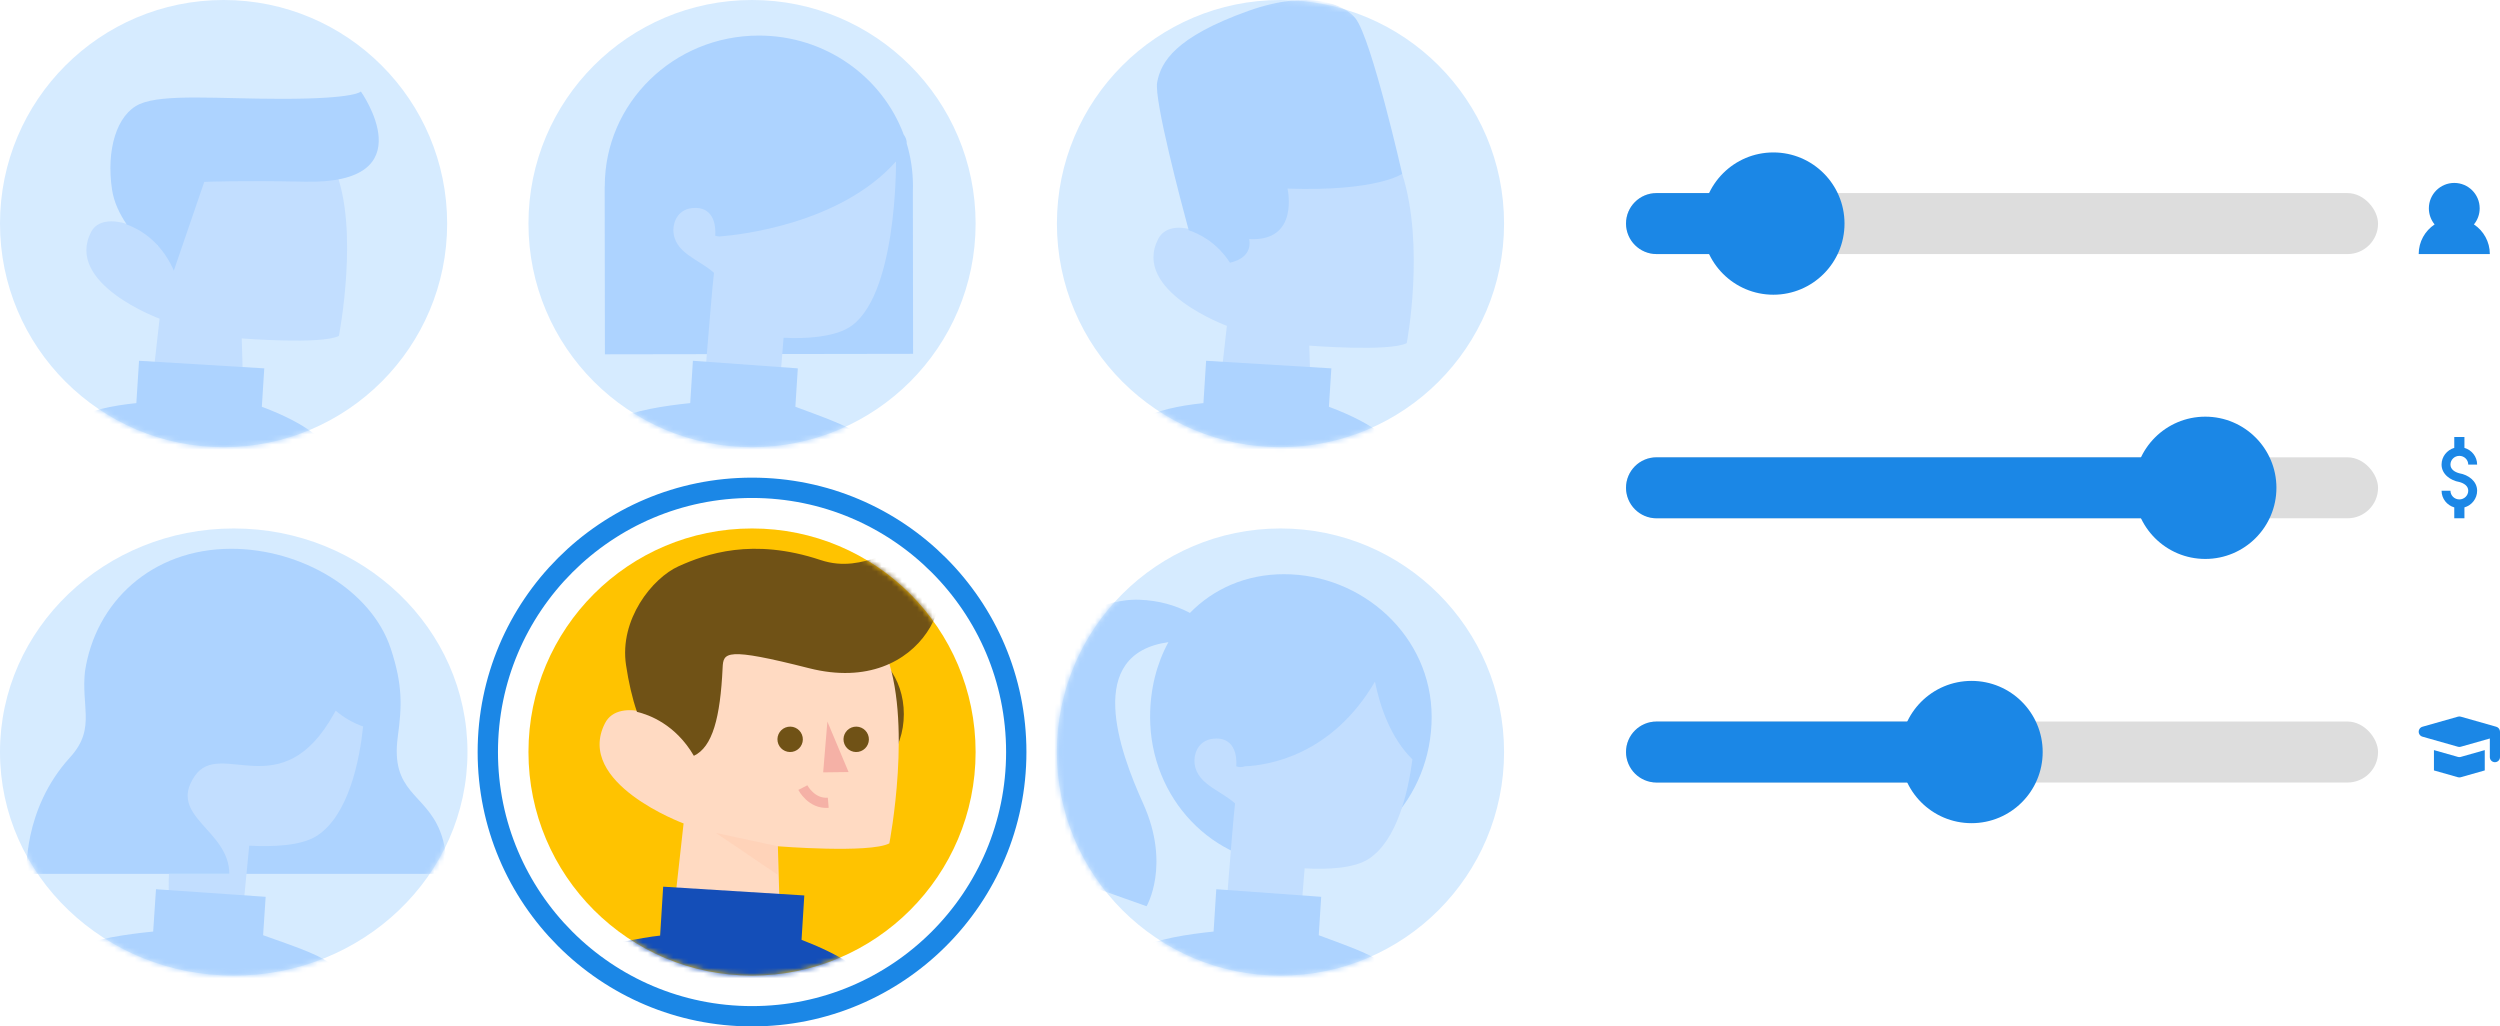
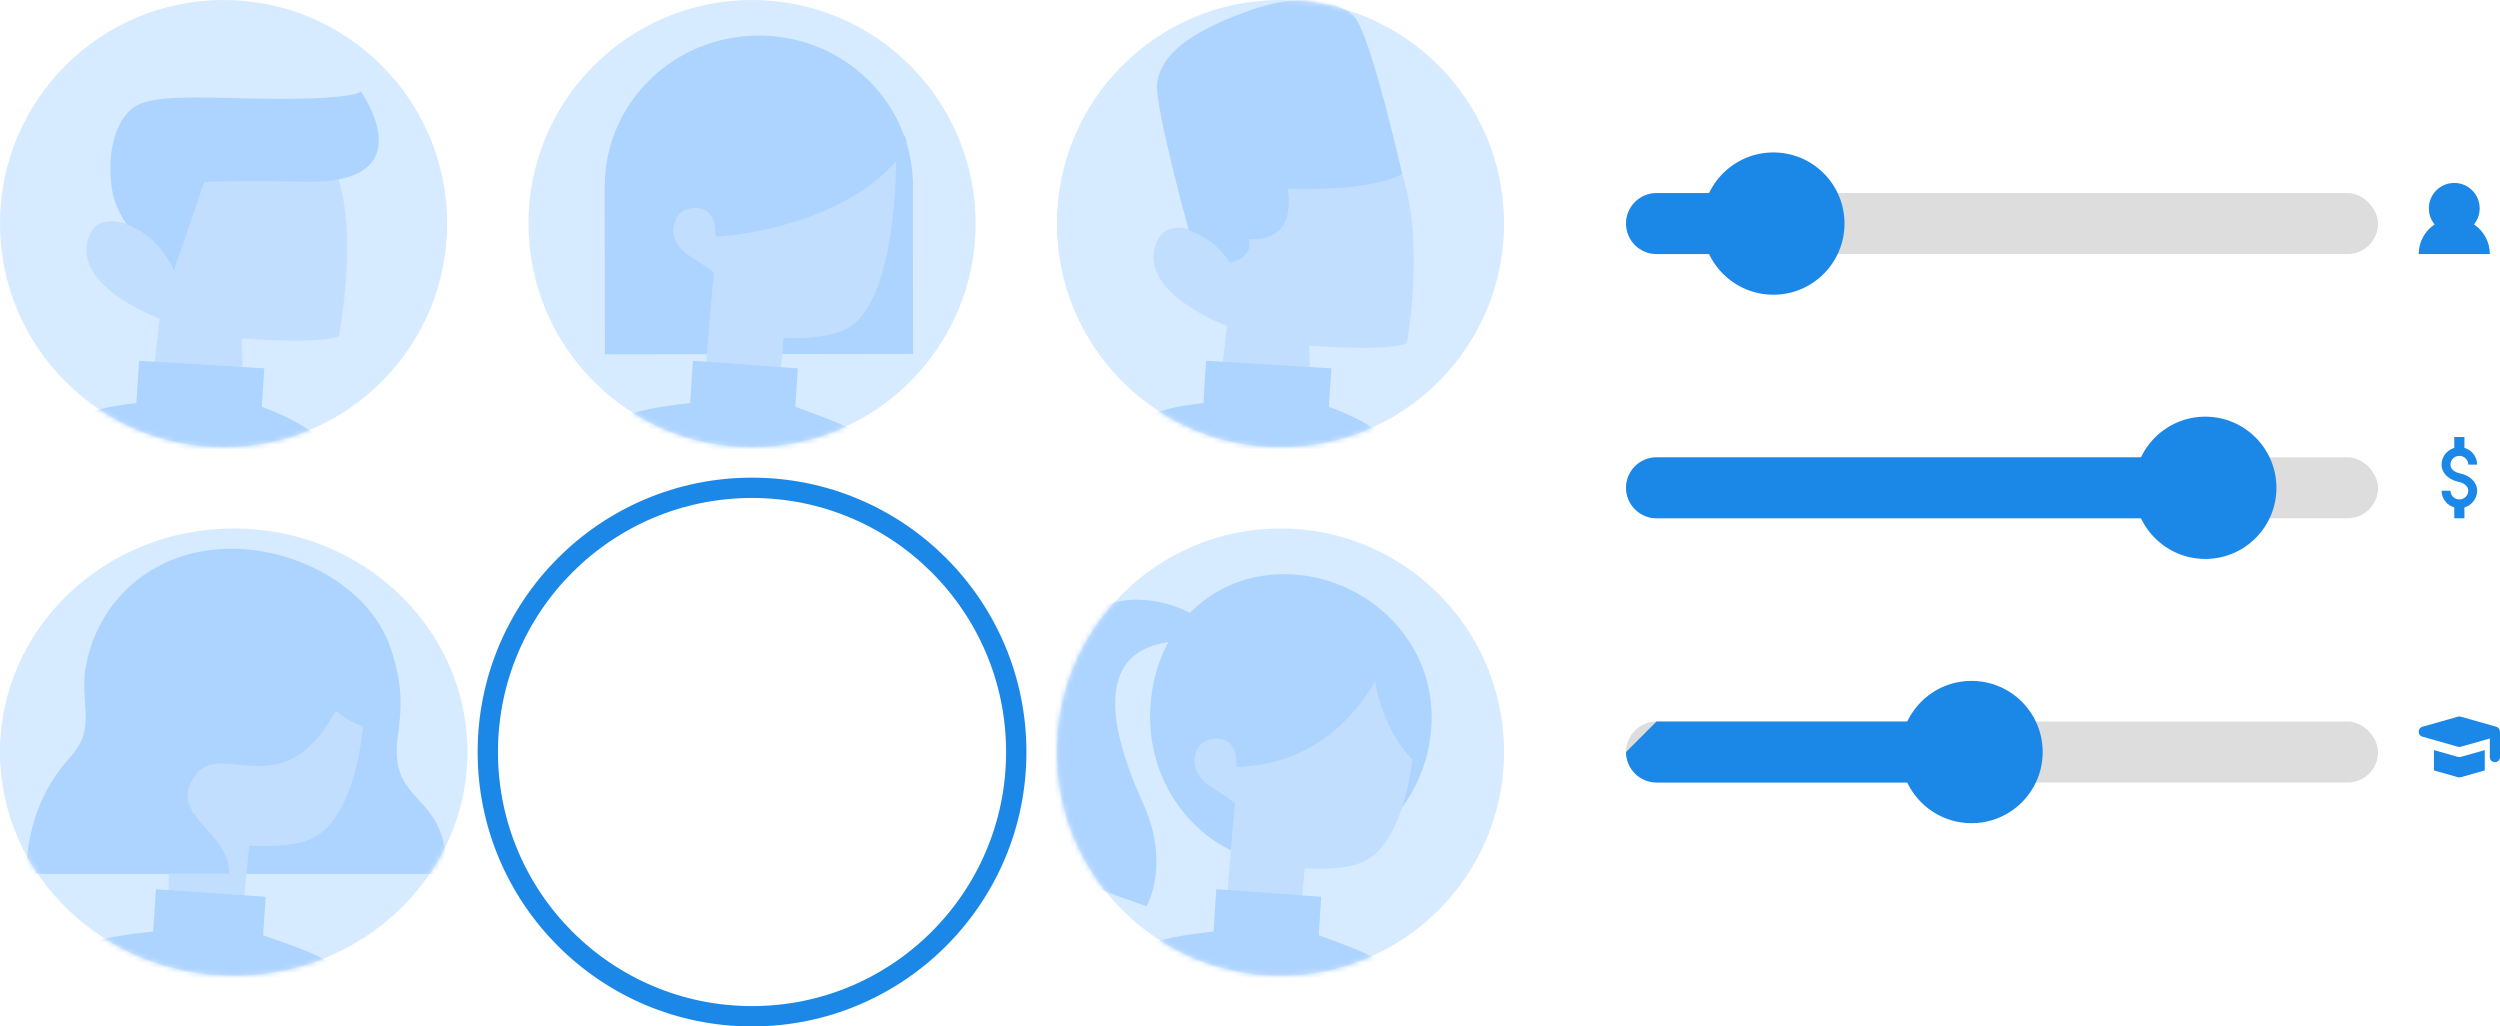
<svg xmlns="http://www.w3.org/2000/svg" xmlns:xlink="http://www.w3.org/1999/xlink" width="492px" height="202px" viewBox="0 0 492 202" version="1.1">
  <title>audience-filters</title>
  <desc>Created with Sketch.</desc>
  <defs>
    <circle id="path-1" cx="44" cy="44" r="44" />
    <ellipse id="path-3" cx="46" cy="44" rx="46" ry="44" />
    <circle id="path-5" cx="44" cy="44.053" r="44" />
    <circle id="path-7" cx="44" cy="44" r="44" />
    <circle id="path-9" cx="44" cy="44" r="44" />
-     <circle id="path-11" cx="52" cy="52" r="44" />
  </defs>
  <g id="Audience" stroke="none" stroke-width="1" fill="none" fill-rule="evenodd">
    <g id="Audience-01" transform="translate(-32, -60)">
      <g id="audience-filters">
        <g id="dude-6" transform="translate(240, 164)">
          <mask id="mask-2" fill="white">
            <use xlink:href="#path-1" />
          </mask>
          <use id="Mask" fill="#D6EBFF" xlink:href="#path-1" />
          <g id="Dude-6" mask="url(#mask-2)" fill-rule="nonzero">
            <g transform="translate(-8, 9)">
              <path d="M29.944,13.377 C13.353,15.692 20.304,34.8 24.967,45.118 C30.441,57.228 25.646,65.348 25.646,65.348 L-2.13162821e-14,56.243 C9.412,44.272 -0.983,37.606 1.577,23.334 C3.872,10.531 16.332,4.755 24.204,5.027 C28.134,5.163 31.35,6.175 33.896,7.473 C33.993,7.522 34.085,7.575 34.173,7.63 C38.824,2.855 45.262,-2.13162821e-14 52.702,-2.13162821e-14 C68.003,-2.13162821e-14 81.75,12.072 81.75,28.102 C81.75,44.132 69.347,57.126 54.045,57.126 C38.744,57.126 26.34,44.132 26.34,28.102 C26.34,22.623 27.632,17.607 29.944,13.377 L29.944,13.377 Z" id="Hair" fill="#ADD3FF" />
              <path d="M69.431,55.986 C66.532,57.913 61.252,58.151 56.751,57.891 L55.721,70.673 L40.92,71.28 C40.92,71.28 42.446,50.521 43.058,45.113 C40.106,42.438 35.076,41.197 35.067,36.652 C35.067,35.077 35.987,32.353 39.384,32.345 C43.942,32.34 43.291,37.805 43.291,37.805 C43.856,38.024 44.422,38.012 44.987,37.81 C49.5,37.623 62.055,35.733 70.591,21.147 C71.587,26.057 73.658,32.176 77.962,36.449 C77.109,43.05 74.896,52.352 69.431,55.986 Z" id="Face" fill="#C2DEFF" />
            </g>
          </g>
          <path d="M31.364,71 L52.01,72.493 L51.529,80.05 C56.298,81.842 61.565,83.62 63.934,85.453 C68.435,88.937 69.696,92.624 71.866,96.995 C75.493,104.303 4.066,89.818 16.443,82.567 C19.465,80.796 26.002,79.825 30.834,79.331 L31.364,71 Z" id="Sweater" fill="#ADD3FF" fill-rule="nonzero" mask="url(#mask-2)" />
        </g>
        <g id="dude-4" transform="translate(32, 164)">
          <mask id="mask-4" fill="white">
            <use xlink:href="#path-3" />
          </mask>
          <use id="Mask" fill="#D6EBFF" xlink:href="#path-3" />
          <g id="Dude-4" mask="url(#mask-4)" fill-rule="nonzero">
            <g transform="translate(5.227, 4)">
              <path d="M39.903,63.979 L5.242,63.979 L0.021,63.979 C0.021,63.979 -0.848,51.357 8.563,41.042 C11.287,38.056 11.719,35.45 11.645,32.589 C11.581,30.128 11.149,27.475 11.484,24.227 C13.49,10.548 24.613,1.42108547e-14 40.294,1.42108547e-14 C54.149,1.42108547e-14 67.857,8.189 71.648,19.568 C74.1,26.929 73.844,31.161 73.062,36.955 C71.576,47.963 78.37,48.027 81.366,55.544 C83.407,60.667 81.915,63.979 81.915,63.979 L39.903,63.979 L39.903,63.979 Z" id="Hair" fill="#ADD3FF" />
              <path d="M57.077,56.521 C54.045,58.45 48.524,58.688 43.82,58.428 L42.32,73.92 C42.32,73.92 26.735,75.032 28.06,73.92 C28.181,73.819 27.84,65.701 28.036,63.979 L39.903,63.979 C39.903,55.292 27.693,52.705 33.071,44.761 C38.174,37.224 50.21,51.012 60.519,32.429 C60.626,32.237 60.729,32.047 60.831,31.859 C62.381,33.189 64.205,34.257 66.233,34.974 C65.557,41.536 63.397,52.5 57.077,56.521 Z" id="Face" fill="#C2DEFF" />
            </g>
          </g>
          <path d="M30.699,71 L52.283,72.493 L51.78,80.05 C56.766,81.842 62.272,83.62 64.749,85.453 C69.455,88.937 70.774,92.624 73.042,96.995 C76.833,104.303 2.16,89.818 15.099,82.567 C18.259,80.796 25.093,79.825 30.144,79.331 L30.699,71 Z" id="Sweater" fill="#ADD3FF" fill-rule="nonzero" mask="url(#mask-4)" />
        </g>
        <g id="dude-3" transform="translate(240, 59.947)">
          <mask id="mask-6" fill="white">
            <use xlink:href="#path-5" />
          </mask>
          <use id="Mask" fill="#D6EBFF" xlink:href="#path-5" />
          <g id="Dude-3" mask="url(#mask-6)" fill-rule="nonzero">
            <g transform="translate(19, 0.053)">
              <path d="M31.044,80.939 L30.668,68.019 C30.668,68.019 46.467,69.269 49.846,67.525 C49.846,67.525 53.49,48.496 48.951,34.21 L15.611,30.335 L13.239,49.385 C12.116,46.093 3.35,42.322 0.927,47.035 C-4.324,57.249 14.45,64.126 14.45,64.126 L12.544,81.094" id="Face" fill="#C2DEFF" />
              <path d="M6.937,45.313 C5.457,39.843 0.099,19.649 0.73,16.202 C1.461,12.207 4.26,7.302 18.641,2.158 C30.826,-2.2 37.7,0.956 39.782,3.641 C42.95,7.727 48.951,34.21 48.951,34.21 C48.951,34.21 43.985,37.721 26.379,37.116 C26.379,37.116 28.816,47.648 18.824,47.043 C18.824,47.043 19.895,50.59 15.06,51.706 C12.407,47.606 8.886,45.95 6.937,45.313 L6.937,45.313 Z" id="Hair" fill="#ADD3FF" />
            </g>
          </g>
          <path d="M29.364,71.053 L54.01,72.546 L53.529,80.104 C58.298,81.895 61.565,83.673 63.934,85.507 C68.435,88.99 69.696,92.677 71.866,97.048 C75.493,104.356 4.066,89.872 16.443,82.62 C19.465,80.849 24.002,79.878 28.834,79.384 L29.364,71.053 Z" id="Sweater" fill="#ADD3FF" fill-rule="nonzero" mask="url(#mask-6)" />
        </g>
        <g id="dude-2" transform="translate(136, 60)">
          <mask id="mask-8" fill="white">
            <use xlink:href="#path-7" />
          </mask>
          <use id="Mask" fill="#D6EBFF" xlink:href="#path-7" />
          <g id="Dude-2" mask="url(#mask-8)" fill-rule="nonzero">
            <g transform="translate(15, 7)">
              <path d="M58.854,19.494 C59.262,20.043 59.471,20.627 59.444,21.247 C60.238,23.885 60.666,26.677 60.67,29.565 C60.671,29.936 60.664,30.304 60.651,30.671 L60.696,62.633 L0.046,62.728 L-6.25277607e-14,29.705 L0.021,29.705 C0.021,29.688 0.021,29.671 0.021,29.654 C-0.004,13.301 13.552,0.025 30.3,0 C43.426,-0.019 54.616,8.107 58.854,19.494 Z" id="Hair" fill="#ADD3FF" />
              <path d="M57.278,24.828 L57.332,24.843 C57.332,24.843 57.6,51.986 47.89,57.561 C44.867,59.295 39.706,59.726 35.209,59.466 L34.175,72.244 L19.36,72.16 C19.36,72.16 20.9,52.105 21.512,46.693 C18.56,44.013 13.535,42.773 13.525,38.223 C13.522,36.652 14.441,33.924 17.838,33.92 C22.4,33.915 21.75,39.376 21.75,39.376 C22.16,39.536 22.572,39.573 22.982,39.504 C26.236,39.243 46.267,37.16 57.278,24.828 Z" id="Face" fill="#C2DEFF" />
            </g>
          </g>
          <path d="M32.364,71 L53.01,72.493 L52.529,80.05 C57.298,81.842 62.565,83.62 64.934,85.453 C69.435,88.937 70.696,92.624 72.866,96.995 C76.493,104.303 5.066,89.818 17.443,82.567 C20.465,80.796 27.002,79.825 31.834,79.331 L32.364,71 Z" id="Sweater" fill="#ADD3FF" fill-rule="nonzero" mask="url(#mask-8)" />
        </g>
        <g id="dude-1" transform="translate(32, 60)">
          <mask id="mask-10" fill="white">
            <use xlink:href="#path-9" />
          </mask>
          <use id="Mask" fill="#D6EBFF" xlink:href="#path-9" />
          <g id="Dude-1" mask="url(#mask-10)" fill-rule="nonzero">
            <g transform="translate(17, 18)">
              <path d="M30.95,61.493 L30.574,48.6 C30.574,48.6 46.325,49.848 49.694,48.107 C49.694,48.107 53.813,27.003 48.901,15.316 L48.801,14.861 L15.563,10.993 L14.053,30.461 C12.933,27.177 3.339,22.955 0.924,27.659 C-4.311,37.852 14.406,44.715 14.406,44.715 L12.505,61.648" id="Face" fill="#C2DEFF" />
              <path d="M17.21,35.26 C17.149,35.11 17.081,34.956 17.005,34.795 C14.468,29.395 10.532,27.125 7.946,26.183 C6.534,24.105 5.42,21.78 5.05,19.331 C3.878,11.584 5.928,4.503 10.502,2.474 C15.132,0.42 26.099,1.45 38.414,1.45 C53.2,1.45 54.015,-3.12638804e-15 54.015,-3.12638804e-15 C54.015,-3.12638804e-15 67.049,18.292 42.985,17.76 C30.374,17.481 23.198,17.796 23.198,17.796 L17.21,35.26 Z" id="Hair" fill="#ADD3FF" />
            </g>
          </g>
          <path d="M27.364,71 L52.01,72.493 L51.529,80.05 C56.298,81.842 59.565,83.62 61.934,85.453 C66.435,88.937 67.696,92.624 69.866,96.995 C73.493,104.303 2.066,89.818 14.443,82.567 C17.465,80.796 22.002,79.825 26.834,79.331 L27.364,71 Z" id="Sweater" fill="#ADD3FF" fill-rule="nonzero" mask="url(#mask-10)" />
        </g>
        <g id="selected-man" transform="translate(128, 156)">
          <mask id="mask-12" fill="white">
            <use xlink:href="#path-11" />
          </mask>
          <use id="Mask" fill="#FFC300" xlink:href="#path-11" />
          <g id="man-clipped" mask="url(#mask-12)">
            <g transform="translate(22, 12)">
              <path d="M59.874,32.538 C59.874,39.706 55.265,45.516 49.58,45.516 C43.895,45.516 39.286,39.706 39.286,32.538 C39.286,25.37 43.895,19.559 49.58,19.559 C55.265,19.559 59.874,25.37 59.874,32.538" id="Fill-1" stroke="none" fill="#705216" fill-rule="evenodd" />
              <g id="Face-color" stroke="none" stroke-width="1" fill="none" fill-rule="evenodd" transform="translate(-0, 14.982)">
                <path d="M35.514,58.471 L35.083,43.565 C35.083,43.565 53.157,45.007 57.024,42.994 C57.024,42.994 61.749,18.593 56.113,5.08 L55.999,4.554 L17.858,0.083 L15.72,22.018 C14.435,18.22 3.832,13.914 1.06,19.352 C-4.946,31.138 16.53,39.073 16.53,39.073 L14.35,58.65" id="Face" fill="#FFDAC2" fill-rule="nonzero" />
              </g>
              <polygon id="Fill-6" stroke="none" fill="#F5B1A6" fill-rule="evenodd" points="44.828 34 49 43.938 44 44" />
              <path d="M39.959,37.055 C40.205,38.414 39.303,39.714 37.945,39.96 C36.586,40.205 35.286,39.303 35.04,37.945 C34.794,36.587 35.697,35.286 37.055,35.04 C38.413,34.795 39.714,35.697 39.959,37.055" id="Fill-8" stroke="none" fill="#705216" fill-rule="evenodd" />
              <path d="M52.959,37.055 C53.205,38.414 52.303,39.714 50.945,39.96 C49.586,40.205 48.286,39.303 48.04,37.945 C47.794,36.587 48.697,35.286 50.055,35.04 C51.413,34.795 52.714,35.697 52.959,37.055" id="Fill-10" stroke="none" fill="#705216" fill-rule="evenodd" />
              <path d="M40,47 C40,47 41.677,50.26 45,49.983" id="Stroke-14" stroke="#F5B1A6" stroke-width="2" fill="none" />
              <polygon id="Fill-5" stroke="none" fill="#FFC9AD" fill-rule="evenodd" opacity="0.399" points="35.083 58.546 22.896 55.927 35.025 64.139" />
              <path d="M18.552,40.744 C14.936,34.541 9.704,32.649 7.355,32.094 C6.418,29.381 5.704,26.234 5.203,22.888 C3.857,13.93 10.355,5.758 15.604,3.411 C20.917,1.037 30.078,-2.254 43.487,2.213 C52.502,5.218 58.265,-1.977 63.57,1.096 C72.635,6.349 64.203,29.345 41.217,23.503 C24.775,19.324 24.353,20.372 24.212,23.41 C23.756,33.229 22.228,39.005 18.552,40.744 L18.552,40.744 Z" id="Hair" stroke="none" fill="#705216" fill-rule="nonzero" />
              <path d="M12.512,66.5 L40.287,68.225 L39.744,76.954 C43.611,78.444 46.601,79.924 48.969,81.426 C29,91.5 12,84 4.083,77.461 C7.467,76.762 10.078,76.316 11.914,76.123 L12.512,66.5 Z" id="Sweater" stroke="none" fill="#144EB8" fill-rule="nonzero" />
            </g>
          </g>
          <circle id="Mask" stroke="#1B87E6" stroke-width="4" cx="52" cy="52" r="52" />
        </g>
        <g id="slider-3" transform="translate(352, 194)">
          <rect id="Rectangle-Copy-3" fill="#DDDDDD" x="0" y="8" width="148" height="12" rx="6" />
-           <path d="M6,8 L67,8 L67,8 L67,20 L6,20 C2.686,20 4.05812251e-16,17.314 0,14 C-4.05812251e-16,10.686 2.686,8 6,8 Z" id="Rectangle-Copy-4" fill="#1B87E6" />
+           <path d="M6,8 L67,8 L67,8 L67,20 L6,20 C2.686,20 4.05812251e-16,17.314 0,14 Z" id="Rectangle-Copy-4" fill="#1B87E6" />
          <circle id="Oval-Copy-7" fill="#1B87E6" cx="68" cy="14" r="14" />
          <path d="M169,13.62 L169,17.619 L164.27,18.962 C164.093,19.013 163.907,19.013 163.73,18.962 L159,17.619 L159,13.62 L163.73,14.962 C163.862,15 164.001,15.009 164.136,14.991 L164.27,14.962 L169,13.62 Z M164.27,7.038 L171.269,9.025 C171.711,9.15 172,9.557 172,10 L172,10 L172,15 C172,15.552 171.552,16 171,16 C170.448,16 170,15.552 170,15 L170,11.335 L164.27,12.962 C164.093,13.013 163.907,13.013 163.73,12.962 L156.731,10.975 C156.199,10.824 155.888,10.265 156.037,9.727 C156.132,9.386 156.394,9.12 156.731,9.025 L163.73,7.038 C163.907,6.987 164.093,6.987 164.27,7.038 Z" id="Shape" fill="#1B87E6" />
        </g>
        <g id="slider-2" transform="translate(352, 142)">
          <rect id="Rectangle-Copy" fill="#DDDDDD" x="0" y="8" width="148" height="12" rx="6" />
          <path d="M6,8 L114,8 L114,8 L114,20 L6,20 C2.686,20 4.05812251e-16,17.314 0,14 C-4.05812251e-16,10.686 2.686,8 6,8 Z" id="Rectangle-Copy-2" fill="#1B87E6" />
          <circle id="Oval-Copy-6" fill="#1B87E6" cx="114" cy="14" r="14" />
          <path d="M163,17.858 C161.554,17.437 160.5,16.125 160.5,14.571 L162.25,14.571 C162.25,15.518 163.034,16.286 164,16.286 C164.966,16.286 165.75,15.518 165.75,14.571 C165.75,13.625 164.911,13.102 164,12.857 C162.25,12.565 160.5,11.322 160.5,9.429 C160.5,7.875 161.554,6.563 163,6.142 L163,4 L165,4 L165,6.142 C166.446,6.563 167.5,7.875 167.5,9.429 L165.75,9.429 C165.75,8.482 164.966,7.714 164,7.714 C163.034,7.714 162.25,8.482 162.25,9.429 C162.25,10.375 163.089,10.898 164,11.143 C165.75,11.435 167.5,12.678 167.5,14.571 C167.5,16.125 166.446,17.437 165,17.858 L165,20 L163,20 L163,17.858 L163,17.858 Z" id="Path" fill="#1B87E6" fill-rule="nonzero" />
        </g>
        <g id="slider-1" transform="translate(352, 90)">
          <rect id="Rectangle" fill="#DDDDDD" x="0" y="8" width="148" height="12" rx="6" />
          <path d="M6,8 L29,8 L29,8 L29,20 L6,20 C2.686,20 4.05812251e-16,17.314 0,14 C-4.05812251e-16,10.686 2.686,8 6,8 Z" id="Rectangle" fill="#1B87E6" />
          <circle id="Oval" fill="#1B87E6" cx="29" cy="14" r="14" />
          <path d="M163,6 C165.761,6 168,8.239 168,11 C168,12.202 167.576,13.305 166.869,14.167 C168.756,15.419 170,17.564 170,20 L156,20 C156,17.564 157.244,15.419 159.131,14.166 C158.424,13.305 158,12.202 158,11 C158,8.239 160.239,6 163,6 Z" id="Mask" fill="#1B87E6" />
        </g>
        <rect id="frame-555x312" x="0" y="0" width="555" height="312" />
      </g>
    </g>
  </g>
</svg>